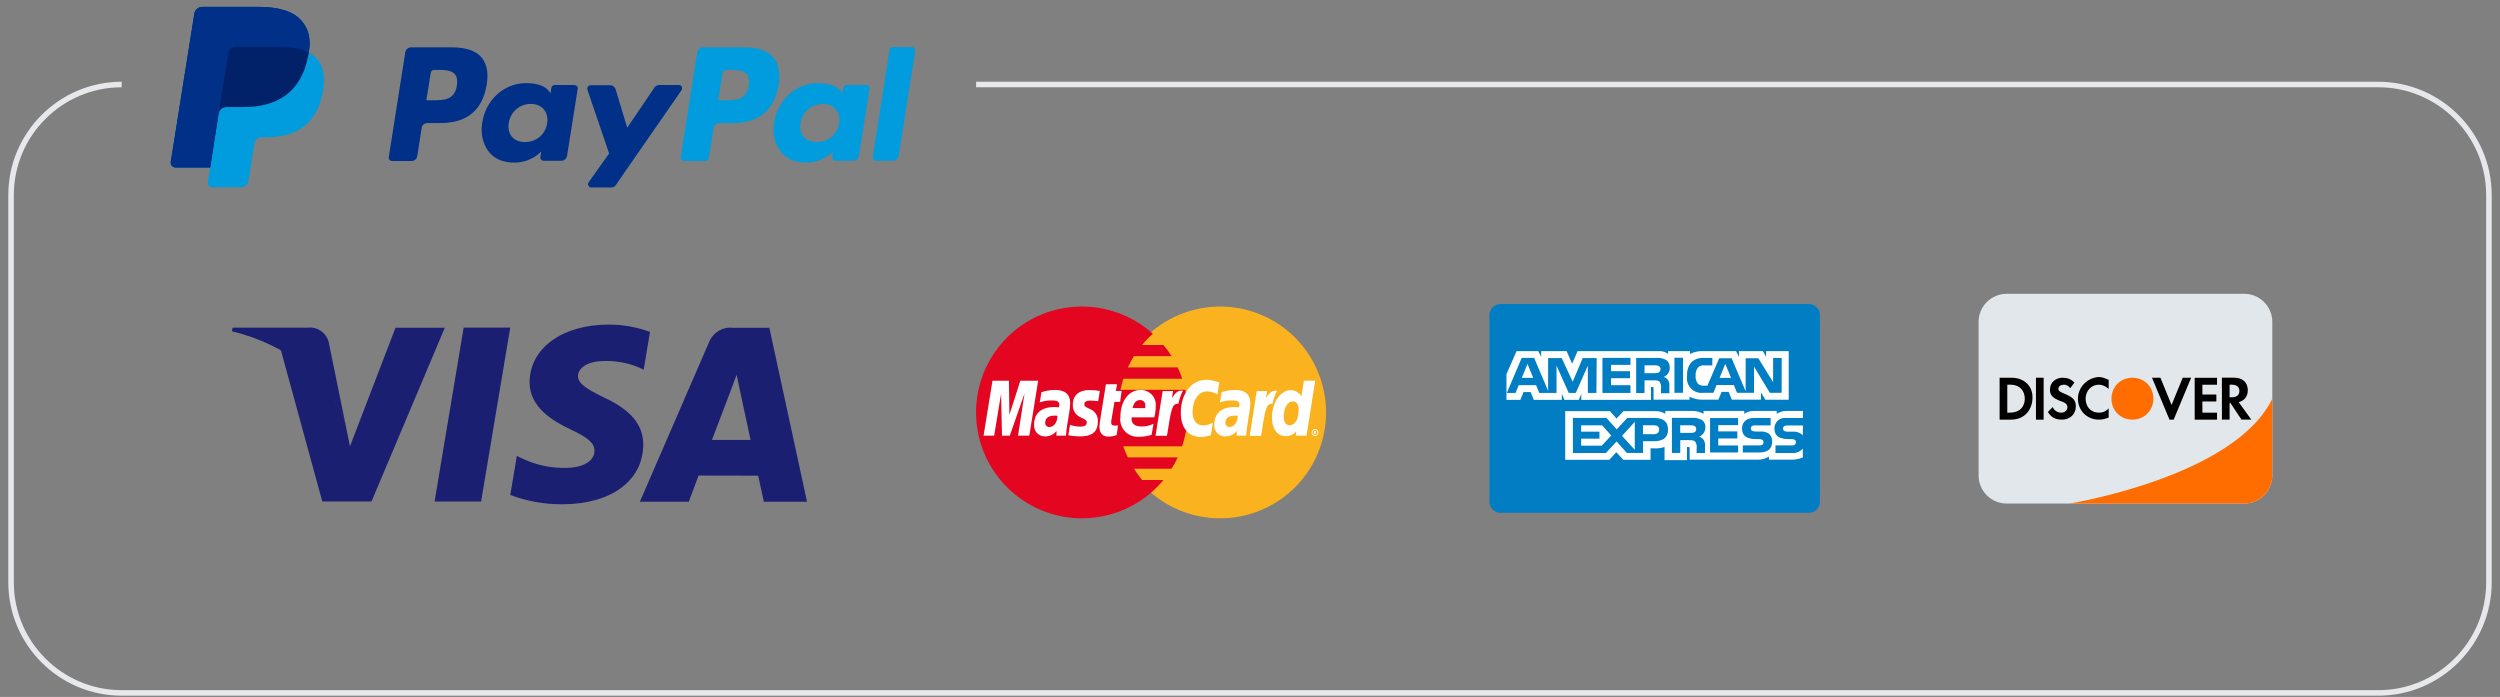
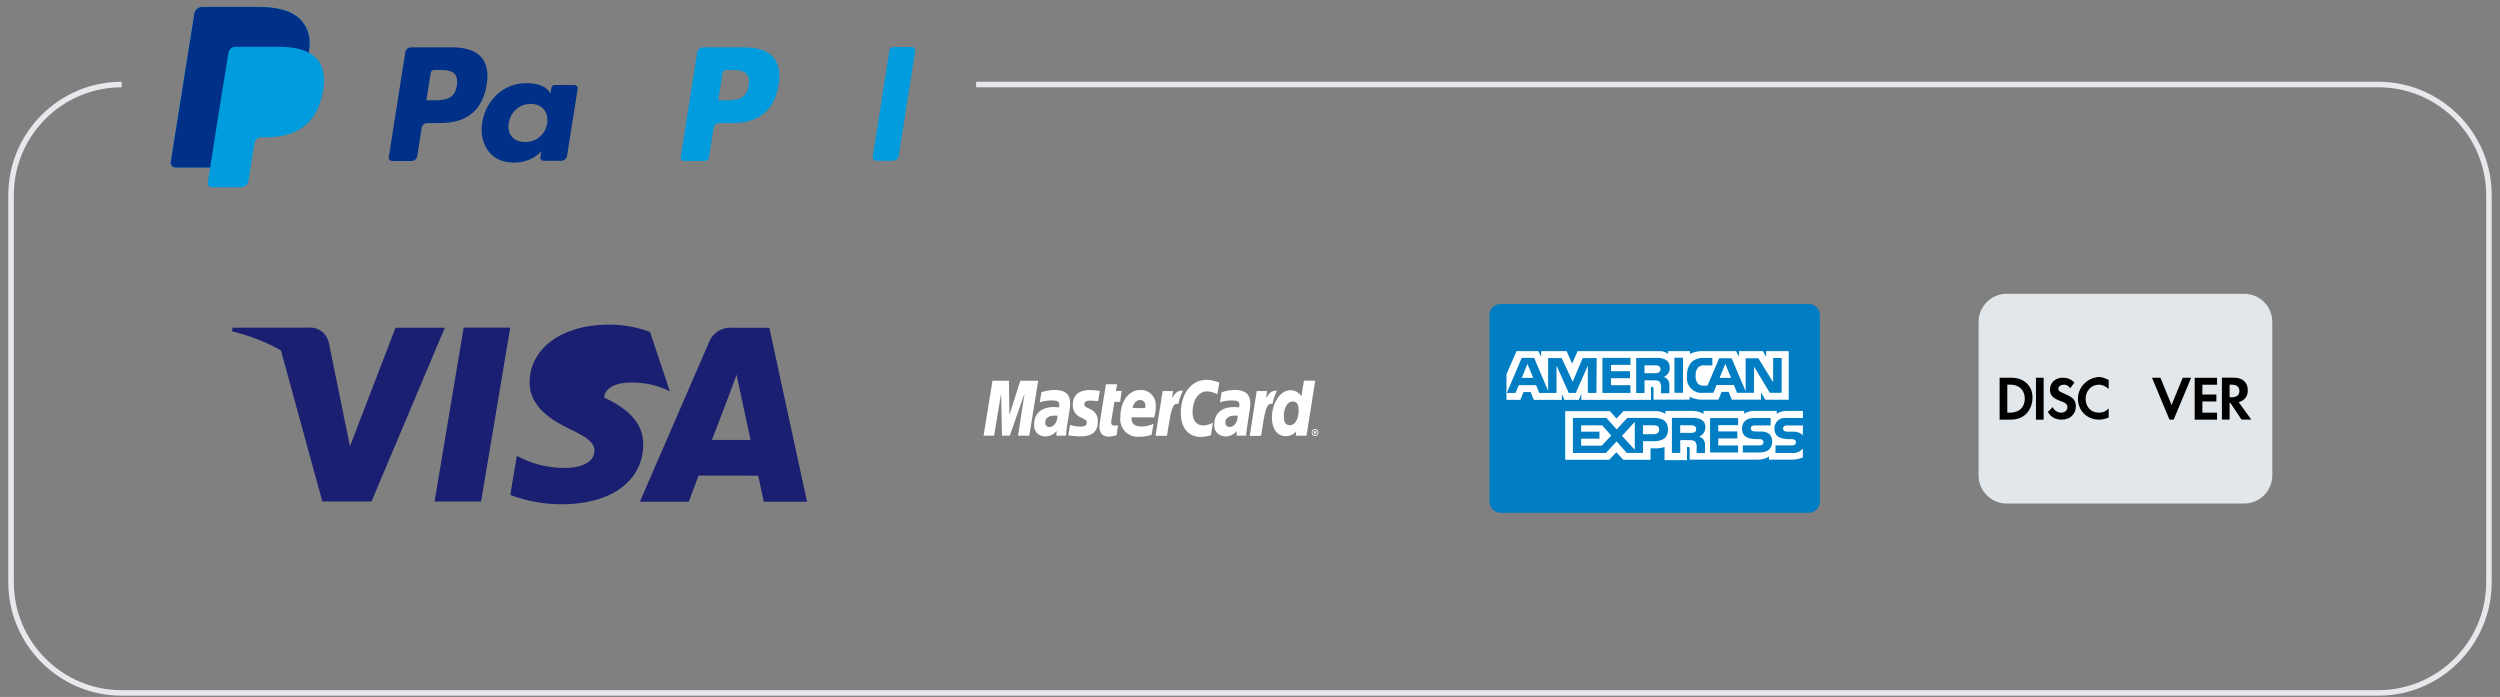
<svg xmlns="http://www.w3.org/2000/svg" xmlns:xlink="http://www.w3.org/1999/xlink" version="1.1" id="图层_1" x="0px" y="0px" viewBox="0 0 452 126" style="enable-background:new 0 0 452 126;" xml:space="preserve">
  <rect x="0" y="0" width="452" height="126" fill="#808080" stroke="none" />
  <style type="text/css">
	
		.st0{fill-rule:evenodd;clip-rule:evenodd;fill:none;stroke:#006EE1;stroke-width:2.447;stroke-linecap:round;stroke-linejoin:round;stroke-miterlimit:10;}
	.st1{fill:#009CDE;}
	.st2{fill:#003087;}
	.st3{fill:#012169;}
	.st4{fill:#1A1F71;}
	.st5{clip-path:url(#SVGID_4_);}
	.st6{fill:#FAB31E;}
	.st7{fill:#E40520;}
	.st8{fill:#FFFFFF;}
	.st9{fill:#007DC3;}
	.st10{fill:#E1E7EA;}
	.st11{fill:#FF6D00;}
	.st12{fill:#E7E8EB;}
	.st13{fill:#006EE1;}
	.st14{fill:#101F3A;}
	.st15{clip-path:url(#SVGID_6_);}
</style>
  <g>
    <g>
      <path class="st1" d="M134.51,8.56h-7.42c-0.51,0.01-0.94,0.37-1.03,0.86l-2.99,18.99c-0.07,0.37,0.23,0.7,0.6,0.7h3.79    c0.37,0,0.67-0.27,0.7-0.6l0.86-5.39c0.07-0.5,0.5-0.86,1.03-0.86h2.33c4.89,0,7.68-2.36,8.41-7.05c0.33-2.03,0-3.66-0.93-4.79    C138.87,9.19,137,8.56,134.51,8.56L134.51,8.56z M135.37,15.47c-0.4,2.66-2.43,2.66-4.39,2.66h-1.13l0.8-4.96    c0.04-0.3,0.29-0.53,0.6-0.53h0.5c1.33,0,2.59,0,3.26,0.77C135.41,13.88,135.51,14.54,135.37,15.47L135.37,15.47z M135.37,15.47" />
    </g>
    <g>
      <path class="st2" d="M81.73,8.56h-7.42c-0.5,0.01-0.93,0.37-1.03,0.86l-2.99,18.99c-0.07,0.37,0.23,0.7,0.6,0.7h3.52    c0.51-0.01,0.94-0.37,1.03-0.87l0.8-5.12c0.07-0.5,0.5-0.87,1.03-0.87h2.33c4.89,0,7.68-2.36,8.41-7.05    c0.33-2.03,0-3.66-0.93-4.79C86.09,9.19,84.23,8.56,81.73,8.56L81.73,8.56z M82.6,15.47c-0.4,2.66-2.43,2.66-4.39,2.66h-1.13    l0.8-4.96c0.04-0.3,0.29-0.53,0.6-0.53h0.5c1.33,0,2.6,0,3.26,0.77C82.63,13.88,82.73,14.54,82.6,15.47L82.6,15.47z M103.85,15.37    h-3.56c-0.3,0-0.57,0.23-0.6,0.53l-0.17,1l-0.23-0.37c-0.77-1.1-2.46-1.5-4.19-1.5c-3.92,0-7.25,2.96-7.91,7.12    c-0.33,2.06,0.13,4.06,1.33,5.45c1.1,1.26,2.63,1.8,4.46,1.8c3.16,0,4.89-2.03,4.89-2.03l-0.17,1c-0.07,0.36,0.23,0.7,0.6,0.7    h3.19c0.51-0.01,0.94-0.37,1.03-0.87l1.93-12.14c0.03-0.18-0.02-0.35-0.14-0.49C104.2,15.45,104.03,15.37,103.85,15.37    L103.85,15.37z M98.93,22.29c-0.33,2.03-1.96,3.39-3.99,3.39c-1.03,0-1.86-0.33-2.39-0.97c-0.53-0.63-0.73-1.5-0.57-2.49    c0.33-1.99,1.96-3.43,3.96-3.43c1,0,1.83,0.33,2.36,0.96C98.86,20.43,99.09,21.29,98.93,22.29L98.93,22.29z M98.93,22.29" />
    </g>
    <g>
-       <path class="st1" d="M156.62,15.37h-3.56c-0.3,0-0.57,0.23-0.6,0.53l-0.17,1l-0.23-0.37c-0.76-1.1-2.46-1.5-4.19-1.5    c-3.92,0-7.25,2.96-7.91,7.12c-0.33,2.06,0.13,4.06,1.33,5.45c1.1,1.26,2.63,1.8,4.46,1.8c3.16,0,4.89-2.03,4.89-2.03l-0.17,1    c-0.07,0.36,0.23,0.7,0.6,0.7h3.19c0.51-0.01,0.94-0.37,1.03-0.87l1.93-12.14c0.03-0.18-0.02-0.35-0.14-0.49    C156.97,15.45,156.8,15.37,156.62,15.37L156.62,15.37z M151.7,22.29c-0.33,2.03-1.96,3.39-3.99,3.39c-1.03,0-1.86-0.33-2.4-0.97    c-0.53-0.63-0.73-1.5-0.56-2.49c0.33-1.99,1.96-3.43,3.96-3.43c1,0,1.83,0.33,2.36,0.96C151.64,20.43,151.87,21.29,151.7,22.29    L151.7,22.29z M151.7,22.29" />
-     </g>
+       </g>
    <g>
      <g>
-         <path class="st2" d="M122.74,15.37h-3.56c-0.35,0-0.67,0.18-0.86,0.47l-4.92,7.25l-2.1-6.95c-0.14-0.44-0.54-0.73-1-0.73h-3.49     c-0.43,0-0.73,0.43-0.6,0.83l3.92,11.51l-3.69,5.19c-0.3,0.4,0,0.96,0.5,0.96h3.56c0.33,0,0.66-0.17,0.83-0.43l11.84-17.09     C123.54,15.94,123.24,15.37,122.74,15.37L122.74,15.37z M122.74,15.37" />
-       </g>
+         </g>
      <g>
        <path class="st1" d="M160.82,9.05l-3.03,19.32c-0.07,0.36,0.23,0.7,0.6,0.7h3.06c0.51-0.01,0.94-0.37,1.03-0.87l2.99-18.99     c0.03-0.18-0.02-0.35-0.14-0.49c-0.12-0.13-0.28-0.21-0.46-0.21h-3.43C161.11,8.56,160.85,8.75,160.82,9.05L160.82,9.05z      M55.83,9.52c0.4-2.53,0-4.26-1.36-5.82c-1.53-1.73-4.26-2.46-7.75-2.46H36.57c-0.7,0-1.33,0.53-1.43,1.23l-4.26,26.8     c-0.1,0.53,0.33,1,0.87,1H38L37.57,33c-0.07,0.47,0.3,0.86,0.76,0.86h5.29c0.63,0,1.16-0.47,1.26-1.06l0.07-0.27l1-6.32     l0.07-0.33c0.1-0.62,0.64-1.07,1.26-1.06h0.8c5.12,0,9.11-2.06,10.28-8.08c0.5-2.53,0.23-4.62-1.06-6.09     C56.87,10.19,56.38,9.81,55.83,9.52" />
      </g>
      <g>
-         <path class="st3" d="M55.83,9.52c0.4-2.53,0-4.26-1.36-5.82c-1.53-1.73-4.26-2.46-7.75-2.46H36.57c-0.7,0-1.33,0.53-1.43,1.23     l-4.26,26.8c-0.1,0.53,0.33,1,0.87,1H38l1.56-9.98l-0.03,0.3c0.1-0.71,0.71-1.23,1.43-1.23h2.99c5.85,0,10.44-2.36,11.77-9.25     L55.83,9.52" />
-       </g>
+         </g>
      <g>
        <path class="st2" d="M41.3,9.55c0.07-0.41,0.33-0.77,0.7-0.96c0.17-0.07,0.36-0.13,0.53-0.13h7.98c0.93,0,1.83,0.07,2.63,0.2     c0.23,0.03,0.47,0.07,0.66,0.13c0.23,0.03,0.43,0.1,0.63,0.17l0.3,0.1c0.4,0.13,0.77,0.3,1.1,0.47c0.4-2.53,0-4.26-1.36-5.82     c-1.53-1.73-4.26-2.46-7.75-2.46H36.57c-0.7,0-1.33,0.53-1.43,1.23l-4.26,26.8c-0.1,0.53,0.33,1,0.87,1H38l1.56-9.98L41.3,9.55z      M41.3,9.55" />
      </g>
    </g>
  </g>
  <g>
    <g>
      <g>
-         <path class="st4" d="M78.57,90.68l5.26-31.45h8.42l-5.27,31.45h-8.4 M117.52,60.01c-2.42-0.89-4.97-1.34-7.54-1.32     c-8.32,0-14.18,4.27-14.23,10.38c-0.05,4.52,4.18,7.05,7.37,8.55c3.28,1.54,4.38,2.53,4.36,3.9c-0.02,2.11-2.61,3.07-5.04,3.07     c-2.73,0.08-5.45-0.48-7.92-1.65l-1.08-0.5l-1.18,7.05c3,1.13,6.17,1.7,9.38,1.68c8.85,0,14.59-4.22,14.66-10.74     c0.03-3.58-2.21-6.3-7.07-8.55c-2.94-1.45-4.74-2.44-4.73-3.9c0-1.31,1.53-2.71,4.82-2.71c2.16-0.05,4.31,0.36,6.3,1.21     l0.76,0.36L117.52,60.01 M139.1,59.27h-6.5c-1.89-0.24-3.7,0.83-4.41,2.61l-12.5,28.83h8.84c0,0,1.44-3.88,1.77-4.73l10.78,0.02     c0.25,1.1,1.02,4.71,1.02,4.71h7.81L139.1,59.27 M128.72,79.54c0.69-1.81,3.35-8.79,3.35-8.79c-0.05,0.08,0.69-1.82,1.11-3     l0.57,2.71l1.95,9.08L128.72,79.54 M71.51,59.25L63.27,80.7l-0.88-4.36c-2.11-5.69-6.26-10.4-11.65-13.19l7.53,27.51h8.9     l13.25-31.4H71.51" />
+         <path class="st4" d="M78.57,90.68l5.26-31.45h8.42l-5.27,31.45h-8.4 M117.52,60.01c-2.42-0.89-4.97-1.34-7.54-1.32     c-8.32,0-14.18,4.27-14.23,10.38c-0.05,4.52,4.18,7.05,7.37,8.55c3.28,1.54,4.38,2.53,4.36,3.9c-0.02,2.11-2.61,3.07-5.04,3.07     c-2.73,0.08-5.45-0.48-7.92-1.65l-1.08-0.5l-1.18,7.05c3,1.13,6.17,1.7,9.38,1.68c8.85,0,14.59-4.22,14.66-10.74     c0.03-3.58-2.21-6.3-7.07-8.55c0-1.31,1.53-2.71,4.82-2.71c2.16-0.05,4.31,0.36,6.3,1.21     l0.76,0.36L117.52,60.01 M139.1,59.27h-6.5c-1.89-0.24-3.7,0.83-4.41,2.61l-12.5,28.83h8.84c0,0,1.44-3.88,1.77-4.73l10.78,0.02     c0.25,1.1,1.02,4.71,1.02,4.71h7.81L139.1,59.27 M128.72,79.54c0.69-1.81,3.35-8.79,3.35-8.79c-0.05,0.08,0.69-1.82,1.11-3     l0.57,2.71l1.95,9.08L128.72,79.54 M71.51,59.25L63.27,80.7l-0.88-4.36c-2.11-5.69-6.26-10.4-11.65-13.19l7.53,27.51h8.9     l13.25-31.4H71.51" />
      </g>
      <g>
        <path class="st4" d="M55.63,59.24H42.05l-0.11,0.65c10.57,2.6,17.55,8.9,20.45,16.46l-2.95-14.45     C59.02,60.17,57.38,59.03,55.63,59.24" />
      </g>
    </g>
  </g>
  <g>
    <g>
      <defs>
-         <rect id="SVGID_3_" x="176.48" y="55.39" width="63.29" height="38.37" />
-       </defs>
+         </defs>
      <clipPath id="SVGID_4_">
        <use xlink:href="#SVGID_3_" style="overflow:visible;" />
      </clipPath>
      <g class="st5">
        <path class="st6" d="M207.78,88.79c6.72,6.05,16.75,6.58,24.07,1.27c7.32-5.31,9.92-15.02,6.24-23.28     c-3.68-8.26-12.64-12.82-21.48-10.93c-8.84,1.88-15.16,9.7-15.16,18.74C201.44,80.01,203.74,85.17,207.78,88.79L207.78,88.79z      M207.78,88.79" />
      </g>
      <g class="st5">
        <path class="st7" d="M214.64,72.52c-0.07-0.69-0.18-1.37-0.34-2.04h-11.72c0.14-0.68,0.32-1.35,0.52-2.01h10.64     c-0.24-0.69-0.5-1.37-0.8-2.04h-9.02c0.34-0.68,0.69-1.38,1.09-2.04h6.81c-0.44-0.7-0.93-1.37-1.46-2.01h-3.88     c0.59-0.73,1.25-1.42,1.95-2.04c-5.81-5.23-14.21-6.41-21.23-2.98c-7.02,3.43-11.25,10.79-10.68,18.59     c0.57,7.8,5.81,14.46,13.26,16.85s15.59,0,20.58-6.02h-3.88c-0.52-0.65-1.01-1.33-1.46-2.04h6.79c0.43-0.65,0.8-1.33,1.12-2.04     h-9.02c-0.31-0.66-0.59-1.32-0.83-2.01h10.65c0.22-0.65,0.4-1.35,0.56-2.04c0.13-0.65,0.27-1.35,0.34-2.04     c0.06-0.65,0.09-1.32,0.09-2.01C214.73,73.85,214.7,73.17,214.64,72.52L214.64,72.52z M214.64,72.52" />
      </g>
    </g>
    <g>
      <path class="st8" d="M237.15,78.2c-0.01-0.16,0.05-0.32,0.16-0.44c0.11-0.12,0.27-0.19,0.43-0.19c0.17,0,0.33,0.06,0.45,0.18    c0.12,0.12,0.18,0.28,0.17,0.45c0,0.35-0.27,0.63-0.62,0.64c-0.16,0-0.32-0.07-0.43-0.19C237.19,78.52,237.14,78.36,237.15,78.2    L237.15,78.2z M237.73,78.67c0.19,0,0.37-0.11,0.45-0.28c0.08-0.18,0.04-0.38-0.1-0.52c-0.14-0.14-0.34-0.18-0.52-0.11    c-0.18,0.07-0.29,0.25-0.29,0.44C237.27,78.46,237.48,78.67,237.73,78.67L237.73,78.67z M237.67,78.48h-0.13v-0.54h0.37    c0.06,0.03,0.06,0.1,0.06,0.16c-0.01,0.06-0.04,0.1-0.09,0.13l0.13,0.23h-0.16l-0.07-0.19h-0.09L237.67,78.48l-0.01-0.31h0.06    c0.03,0,0.06,0,0.06-0.03c0.03,0,0.03-0.03,0.03-0.06c0,0,0-0.03-0.03-0.03c0-0.03-0.03,0-0.06,0h-0.06L237.67,78.48z     M220.46,69.15l-0.37,2.15c-0.56-0.33-1.19-0.52-1.84-0.54c-1.54,0-2.64,1.54-2.64,3.74c0,1.51,0.73,2.42,1.94,2.42    c0.61-0.03,1.21-0.2,1.75-0.5l-0.37,2.27c-0.59,0.18-1.2,0.29-1.81,0.31c-2.24,0-3.63-1.64-3.63-4.31c0-3.53,1.91-6.02,4.64-6.02    c0.32,0,0.64,0.03,0.95,0.1l0.83,0.2C220.1,69.02,220.28,69.08,220.46,69.15L220.46,69.15z M213.81,70.63h-0.19    c-0.68,0-1.08,0.35-1.72,1.32l0.19-1.25h-1.88l-1.29,8.09h2.07c0.76-4.95,0.96-5.79,1.94-5.79h0.13c0.15-0.81,0.42-1.6,0.8-2.33    L213.81,70.63z M201.9,78.66c-0.47,0.18-0.97,0.27-1.48,0.28c-1.05,0-1.64-0.6-1.64-1.79c0.01-0.23,0.03-0.47,0.06-0.7l0.13-0.81    l0.09-0.64l0.89-5.52h2.03l-0.24,1.2h1.05l-0.27,1.98h-1.03l-0.56,3.37c-0.03,0.11-0.04,0.23-0.03,0.35    c0,0.41,0.19,0.57,0.68,0.57c0.19,0.02,0.38-0.01,0.56-0.06L201.9,78.66z M193.96,73.25c-0.02,1.01,0.6,1.91,1.54,2.26    c0.86,0.41,0.99,0.54,0.99,0.87c0,0.5-0.37,0.75-1.18,0.75c-0.63,0-1.25-0.11-1.85-0.31l-0.3,1.86l0.09,0.03l0.37,0.06    c0.18,0.05,0.37,0.07,0.56,0.06c0.37,0.05,0.74,0.07,1.11,0.07c2.18,0,3.2-0.84,3.2-2.7c0.07-0.99-0.52-1.91-1.45-2.26    c-0.89-0.41-0.99-0.5-0.99-0.87c0-0.44,0.37-0.64,1.02-0.64c0.49,0.01,0.99,0.04,1.48,0.1l0.3-1.85c-0.6-0.1-1.21-0.15-1.81-0.16    C194.75,70.52,193.93,71.77,193.96,73.25L193.96,73.25z M236.22,78.77h-1.94l0.09-0.78c-0.47,0.56-1.17,0.88-1.91,0.87    c-1.51,0-2.5-1.32-2.5-3.34c0-2.7,1.54-4.98,3.36-4.98c0.8,0.01,1.55,0.42,1.97,1.11l0.46-2.83h2.04L236.22,78.77z M233.19,76.88    c0.95,0,1.61-1.14,1.61-2.73c0-1.05-0.37-1.57-1.08-1.57c-0.92,0-1.61,1.11-1.61,2.7C232.1,76.35,232.47,76.89,233.19,76.88    L233.19,76.88z M208.21,78.61c-0.69,0.24-1.42,0.35-2.15,0.35c-0.98,0.11-1.96-0.24-2.64-0.95c-0.68-0.71-1-1.7-0.85-2.68    c0-2.77,1.51-4.82,3.59-4.82c0.78-0.04,1.53,0.26,2.07,0.83c0.54,0.56,0.8,1.33,0.73,2.1c0,0.68-0.09,1.36-0.27,2.02h-4.08    c-0.02,0.07-0.03,0.15-0.03,0.23c0,0.94,0.62,1.42,1.82,1.42c0.75,0.02,1.49-0.16,2.15-0.5L208.21,78.61L208.21,78.61z     M207.07,73.79v-0.41c0.04-0.28-0.05-0.56-0.24-0.76c-0.19-0.2-0.46-0.31-0.74-0.29c-0.65,0-1.11,0.5-1.32,1.45L207.07,73.79z     M186.1,78.77h-2.04l1.18-7.65l-2.67,7.65h-1.41l-0.16-7.59l-1.26,7.59h-1.91l1.61-9.93h2.97l0.09,6.17l1.97-6.17h3.23    L186.1,78.77z M191.19,75.17c-0.19,0-0.3-0.03-0.46-0.03c-1.15,0-1.75,0.44-1.75,1.25c-0.03,0.21,0.03,0.42,0.18,0.58    c0.14,0.16,0.34,0.24,0.56,0.24C190.57,77.19,191.16,76.38,191.19,75.17L191.19,75.17z M192.71,78.77h-1.71l0.03-0.85    c-0.52,0.66-1.34,1.03-2.18,0.98c-0.55-0.02-1.07-0.26-1.43-0.68c-0.36-0.42-0.52-0.97-0.45-1.51c0-1.98,1.32-3.12,3.63-3.12    c0.22,0,0.52,0.03,0.86,0.06c0.04-0.16,0.07-0.33,0.06-0.5c0-0.54-0.37-0.75-1.32-0.75c-0.58-0.01-1.16,0.06-1.72,0.2l-0.3,0.1    l-0.19,0.03l0.3-1.82c0.79-0.27,1.63-0.4,2.47-0.41c1.78,0,2.73,0.81,2.73,2.36c-0.01,0.54-0.07,1.08-0.16,1.61l-0.46,2.86    l-0.06,0.5l-0.03,0.41l-0.03,0.31c0,0.03-0.05,0.23-0.05,0.23L192.71,78.77z M223.79,75.17c-0.22,0-0.34-0.03-0.46-0.03    c-1.18,0-1.78,0.44-1.78,1.25c-0.02,0.21,0.05,0.43,0.2,0.58c0.15,0.16,0.36,0.24,0.57,0.23    C223.12,77.19,223.76,76.38,223.79,75.17L223.79,75.17z M225.3,78.77h-1.72l0.03-0.85c-0.52,0.66-1.34,1.03-2.18,0.98    c-0.55-0.02-1.07-0.26-1.43-0.68c-0.36-0.42-0.52-0.97-0.45-1.51c0-1.98,1.32-3.12,3.63-3.12c0.22,0,0.52,0.03,0.83,0.06    c0.05-0.16,0.08-0.33,0.09-0.5c0-0.54-0.37-0.75-1.32-0.75c-0.59-0.01-1.17,0.06-1.75,0.2l-0.27,0.1l-0.19,0.03l0.3-1.82    c0.79-0.27,1.63-0.4,2.47-0.41c1.78,0,2.71,0.81,2.71,2.36c0,0.54-0.05,1.08-0.16,1.61l-0.43,2.86l-0.06,0.5l-0.06,0.41    l-0.03,0.31L225.3,78.77L225.3,78.77z M230.82,70.64h-0.2c-0.68,0-1.08,0.35-1.72,1.32l0.19-1.25h-1.88l-1.26,8.09H228    c0.76-4.95,0.95-5.79,1.94-5.79h0.13c0.15-0.81,0.42-1.59,0.79-2.33L230.82,70.64z M230.82,70.64" />
    </g>
  </g>
  <g>
    <g>
      <path class="st9" d="M327.02,92.72h-55.71c-1.12,0-2.02-0.91-2.02-2.02V56.98c0-1.12,0.91-2.02,2.02-2.02h55.71    c1.12,0,2.02,0.91,2.02,2.02v33.71C329.04,91.81,328.14,92.71,327.02,92.72L327.02,92.72z M327.02,92.72" />
    </g>
    <g>
      <path class="st8" d="M277.2,68.32l-1.03-2.53l-1.03,2.53H277.2z M299.92,67.34c-0.23,0.1-0.49,0.15-0.75,0.13h-1.84v-1.42h1.86    c0.24-0.02,0.49,0.02,0.71,0.11c0.21,0.11,0.33,0.33,0.32,0.56c0.01,0.25-0.11,0.48-0.32,0.61 M312.98,68.32l-1.05-2.53    l-1.03,2.53H312.98z M288.63,71.04h-1.55v-4.93l-2.18,4.93h-1.27l-2.21-4.94v4.94h-3.12l-0.58-1.41h-3.13l-0.58,1.41h-1.58    l2.7-6.34h2.24l2.53,5.97v-5.93h2.46l1.98,4.28l1.81-4.28h2.53L288.63,71.04L288.63,71.04z M294.79,71.04h-5.07V64.7h5.07v1.27    h-3.52v1.14h3.43v1.27h-3.43v1.27h3.52V71.04z M301.9,66.44c0.03,0.74-0.4,1.42-1.08,1.71c0.29,0.11,0.55,0.29,0.75,0.53    c0.21,0.35,0.3,0.75,0.25,1.15v1.27h-1.51v-0.8c0.07-0.44-0.01-0.89-0.24-1.27c-0.21-0.23-0.56-0.27-1.1-0.27h-1.64v2.29h-1.51    v-6.34h3.46c0.62-0.06,1.25,0.04,1.82,0.3c0.51,0.27,0.81,0.82,0.77,1.39 M304.29,71.02h-1.55v-6.34h1.55L304.29,71.02    L304.29,71.02z M322.12,71.02h-2.13l-2.86-4.73v4.73h-3.07l-0.58-1.41h-3.13l-0.56,1.41h-1.77c-0.85,0.12-1.7-0.17-2.29-0.79    c-0.59-0.61-0.85-1.48-0.7-2.32c-0.07-0.9,0.22-1.78,0.81-2.46c0.63-0.55,1.46-0.81,2.29-0.73h1.46v1.34h-1.42    c-0.43-0.05-0.85,0.09-1.17,0.38c-0.31,0.41-0.47,0.92-0.43,1.43c-0.06,0.55,0.09,1.09,0.42,1.53c0.29,0.24,0.66,0.36,1.04,0.33    h0.67l2.13-4.95h2.25l2.53,5.96v-5.96h2.3l2.67,4.33v-4.38h1.55L322.12,71.02L322.12,71.02z M272.35,72.29h2.53l0.58-1.41h1.27    l0.58,1.41h5.07v-1.08l0.46,1.08h2.62l0.44-1.09v1.09h12.6v-2.32h0.24c0.17,0,0.22,0,0.22,0.3v1.99h6.51v-0.53    c0.75,0.37,1.57,0.56,2.41,0.53h2.81l0.58-1.41h1.27l0.57,1.41h5.27v-1.32l0.8,1.33h4.22v-8.79h-4.09v1.04l-0.58-1.04h-4.33v1.04    l-0.53-1.04h-5.8c-0.87-0.05-1.75,0.13-2.53,0.51v-0.51h-3.95v0.51c-0.49-0.37-1.09-0.55-1.7-0.51h-14.66l-0.99,2.27l-1-2.27h-4.6    v1.04l-0.52-1.04h-3.93l-1.82,4.17V72.29z M325.97,76.93h-2.76c-0.21-0.03-0.42,0.01-0.61,0.11c-0.15,0.1-0.24,0.27-0.23,0.46    c0,0.21,0.13,0.4,0.33,0.47c0.19,0.05,0.39,0.08,0.58,0.08h0.82c0.61-0.06,1.23,0.13,1.71,0.51c0.05,0.05,0.1,0.11,0.14,0.17    L325.97,76.93L325.97,76.93z M325.97,81.09c-0.51,0.59-1.28,0.9-2.05,0.81h-2.91v-1.37h2.9c0.21,0.03,0.43-0.03,0.61-0.15    c0.12-0.11,0.19-0.26,0.19-0.42c0.01-0.16-0.06-0.32-0.19-0.42c-0.15-0.1-0.34-0.15-0.52-0.14c-1.42,0-3.18,0-3.18-1.95    c-0.01-0.55,0.23-1.07,0.64-1.44c0.41-0.36,0.97-0.52,1.51-0.44h3v-1.27h-2.85c-0.67-0.03-1.33,0.15-1.89,0.52v-0.52h-4.07    c-0.64-0.03-1.28,0.15-1.8,0.52v-0.52H308v0.52c-0.62-0.35-1.32-0.53-2.03-0.52h-4.87v0.52c-0.62-0.38-1.34-0.55-2.07-0.49h-5.5    l-1.27,1.34l-1.17-1.34h-8.1v8.8h7.97l1.27-1.37l1.27,1.37h4.92v-2.07h0.48c0.69,0.06,1.39-0.03,2.05-0.24v2.37h4.06v-2.37h0.2    c0.25,0,0.28,0,0.28,0.25v2.04h12.29c0.73,0.02,1.44-0.17,2.05-0.57v0.57h3.9c0.76,0.03,1.52-0.11,2.22-0.4V81.09z M319.95,78.55    c0.32,0.34,0.48,0.8,0.46,1.27c0,1.36-0.85,1.99-2.36,1.99h-2.95v-1.28h2.95c0.22,0.03,0.44-0.03,0.62-0.15    c0.11-0.11,0.18-0.26,0.18-0.42c0-0.16-0.07-0.31-0.19-0.42c-0.16-0.1-0.35-0.15-0.53-0.14c-1.41,0-3.17,0-3.17-1.95    c0-0.91,0.57-1.88,2.15-1.88h3.02v1.34h-2.79c-0.19-0.02-0.39,0.02-0.56,0.1c-0.16,0.1-0.25,0.27-0.23,0.46    c-0.01,0.21,0.13,0.4,0.33,0.47c0.19,0.05,0.39,0.08,0.58,0.08h0.82c0.61-0.05,1.22,0.13,1.71,0.51 M306.41,78.13    c-0.23,0.11-0.49,0.15-0.75,0.13h-1.88v-1.37h1.85c0.25-0.02,0.49,0.02,0.72,0.11c0.21,0.11,0.34,0.33,0.32,0.57    c0.01,0.25-0.11,0.48-0.32,0.61 M307.27,78.97c0.29,0.11,0.54,0.29,0.74,0.53c0.21,0.35,0.3,0.75,0.25,1.15v1.27h-1.51v-0.79    c0.07-0.44-0.01-0.89-0.24-1.27c-0.21-0.23-0.54-0.28-1.1-0.28h-1.62v2.31h-1.51v-6.34h3.47c0.62-0.05,1.24,0.05,1.81,0.3    c0.51,0.27,0.81,0.82,0.77,1.39c0.02,0.72-0.4,1.39-1.06,1.67 M309.18,75.59h5.07v1.27h-3.59v1.14h3.45v1.27h-3.45v1.27h3.59v1.27    h-5.07V75.59z M299.04,78.5h-1.99v-1.61h1.99c0.54,0,0.93,0.21,0.93,0.77c0,0.56-0.37,0.84-0.94,0.84 M295.57,81.33l-2.31-2.53    l2.31-2.53L295.57,81.33L295.57,81.33z M289.6,80.58h-3.73v-1.27h3.31v-1.27h-3.31V76.9h3.8l1.64,1.84L289.6,80.58z M301.58,77.65    c0,1.75-1.27,2.12-2.62,2.12h-1.9v2.12h-2.93l-1.85-2.08l-1.93,2.09h-5.97v-6.34h6.06l1.86,2.07l1.91-2.07h4.83    c1.2,0,2.53,0.33,2.53,2.08" />
    </g>
  </g>
  <g>
    <g>
      <path class="st10" d="M410.83,85.98c0,2.78-2.28,5.06-5.06,5.06h-42.98c-2.78,0-5.06-2.28-5.06-5.06V58.18    c0-2.78,2.28-5.06,5.06-5.06h42.98c2.78,0,5.06,2.28,5.06,5.06V85.98z M410.83,85.98" />
    </g>
    <g>
-       <path class="st11" d="M410.83,85.98c0,2.78-2.28,5.06-5.06,5.06h-31.6c0,0,29.83-4.8,36.66-18.96V85.98z M381.75,72.08    c0,2.15,1.64,3.79,3.79,3.79c2.15,0,3.79-1.64,3.79-3.79c0-2.15-1.64-3.79-3.79-3.79C383.4,68.29,381.75,69.93,381.75,72.08    L381.75,72.08z M381.75,72.08" />
-     </g>
+       </g>
    <g>
      <path d="M368.1,68.29h1.39v7.58h-1.39V68.29z M375.69,72.08c0,2.15,1.64,3.79,3.79,3.79c0.63,0,1.14-0.13,1.77-0.38v-1.64    c-0.51,0.51-1.01,0.76-1.77,0.76c-1.39,0-2.4-1.01-2.4-2.53c0-1.39,1.01-2.53,2.4-2.53c0.63,0,1.14,0.25,1.77,0.76v-1.64    c-0.63-0.25-1.14-0.51-1.77-0.51C377.33,68.29,375.69,70.06,375.69,72.08L375.69,72.08z M392.62,73.22l-2.02-4.93h-1.52l3.16,7.58    H393l3.16-7.58h-1.52L392.62,73.22z M396.8,75.87h4.04v-1.26h-2.65v-2.02h2.53v-1.26h-2.53v-1.77h2.65v-1.26h-4.04V75.87z     M406.4,70.56c0-1.39-0.88-2.28-2.53-2.28h-2.15v7.58h1.39v-3.03h0.13l2.02,3.03h1.77l-2.28-3.16    C405.77,72.46,406.4,71.7,406.4,70.56L406.4,70.56z M403.49,71.83h-0.38v-2.28h0.38c0.89,0,1.39,0.38,1.39,1.14    C404.89,71.32,404.51,71.83,403.49,71.83L403.49,71.83z M363.68,68.29h-2.15v7.58h2.02c3.16,0,3.92-2.65,3.92-3.79    C367.6,69.81,365.96,68.29,363.68,68.29L363.68,68.29z M363.3,74.61h-0.38v-5.06h0.51c1.9,0,2.65,1.26,2.65,2.53    C366.08,72.59,365.96,74.61,363.3,74.61L363.3,74.61z M373.29,71.2c-0.88-0.38-1.14-0.51-1.14-0.89c0-0.51,0.51-0.76,1.01-0.76    c0.38,0,0.76,0.13,1.14,0.63l0.76-1.01c-0.63-0.63-1.26-0.88-2.15-0.88c-1.26,0-2.28,0.88-2.28,2.15c0,1.01,0.51,1.52,1.77,2.02    c0.76,0.25,1.39,0.51,1.39,1.14c0,0.63-0.51,1.01-1.14,1.01s-1.26-0.38-1.52-1.01l-0.88,0.88c0.63,1.01,1.39,1.39,2.53,1.39    c1.52,0,2.53-1.01,2.53-2.4C375.31,72.33,374.8,71.83,373.29,71.2L373.29,71.2z M373.29,71.2" />
    </g>
  </g>
  <g>
    <path class="st12" d="M430,125.78H22c-11.3,0-20.5-9.2-20.5-20.5v-70c0-11.3,9.2-20.5,20.5-20.5v1c-10.75,0-19.5,8.75-19.5,19.5v70   c0,10.75,8.75,19.5,19.5,19.5h408c10.75,0,19.5-8.75,19.5-19.5v-70c0-10.75-8.75-19.5-19.5-19.5H176.48v-1H430   c11.3,0,20.5,9.2,20.5,20.5v70C450.5,116.58,441.3,125.78,430,125.78z" />
  </g>
</svg>